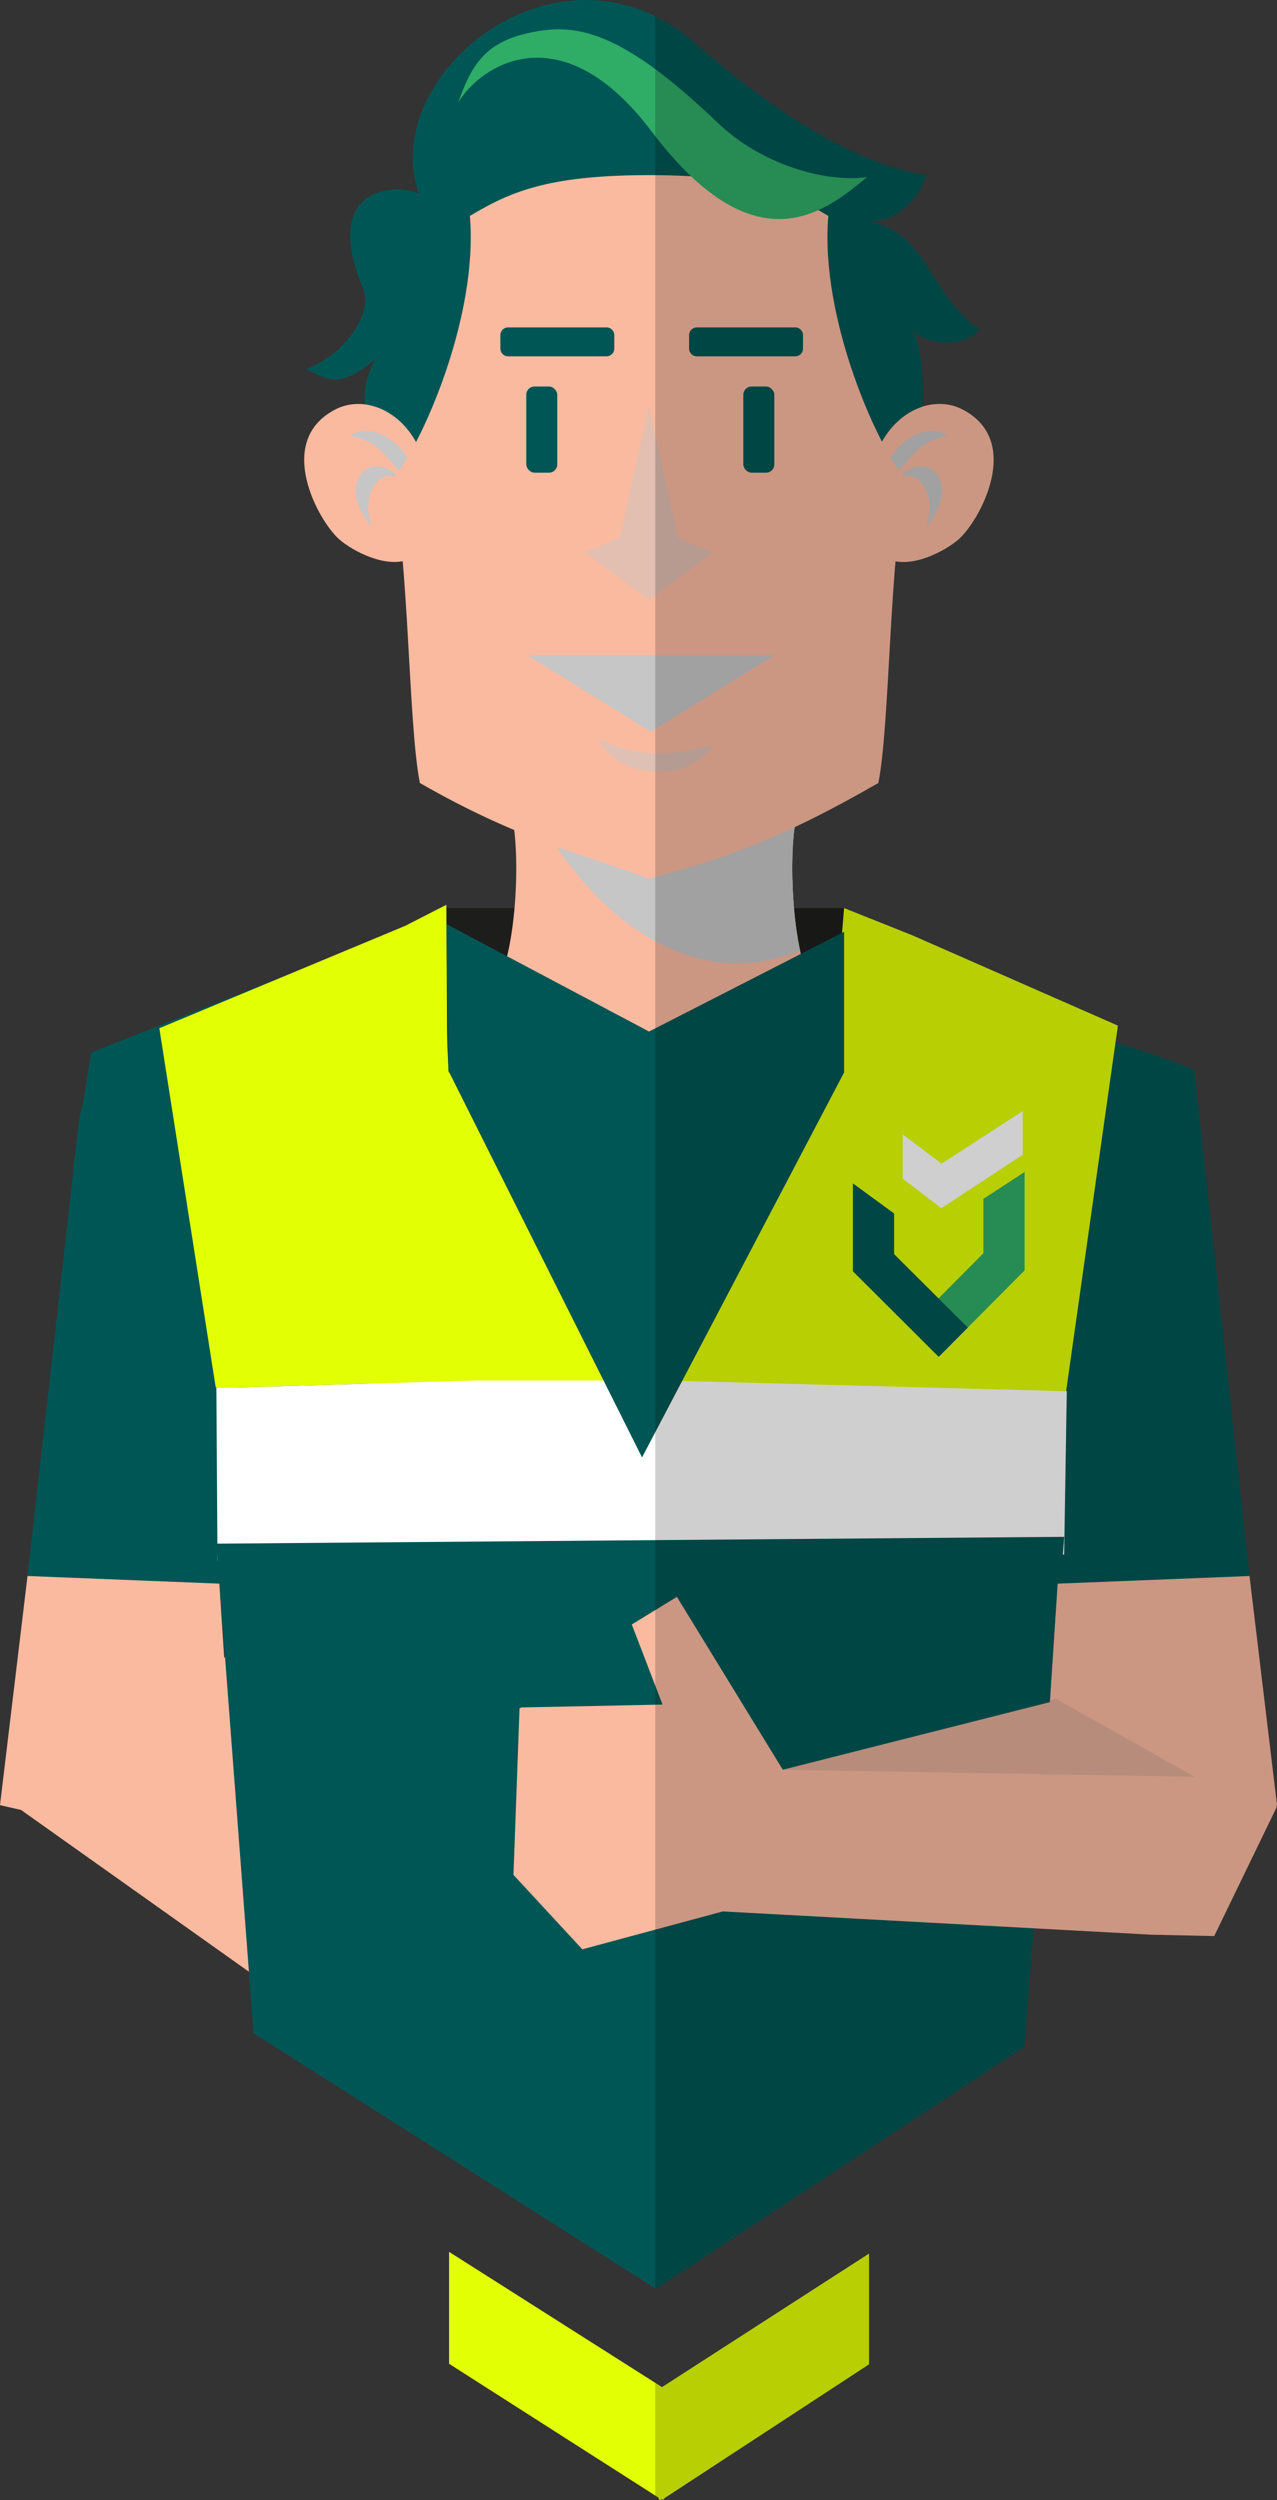
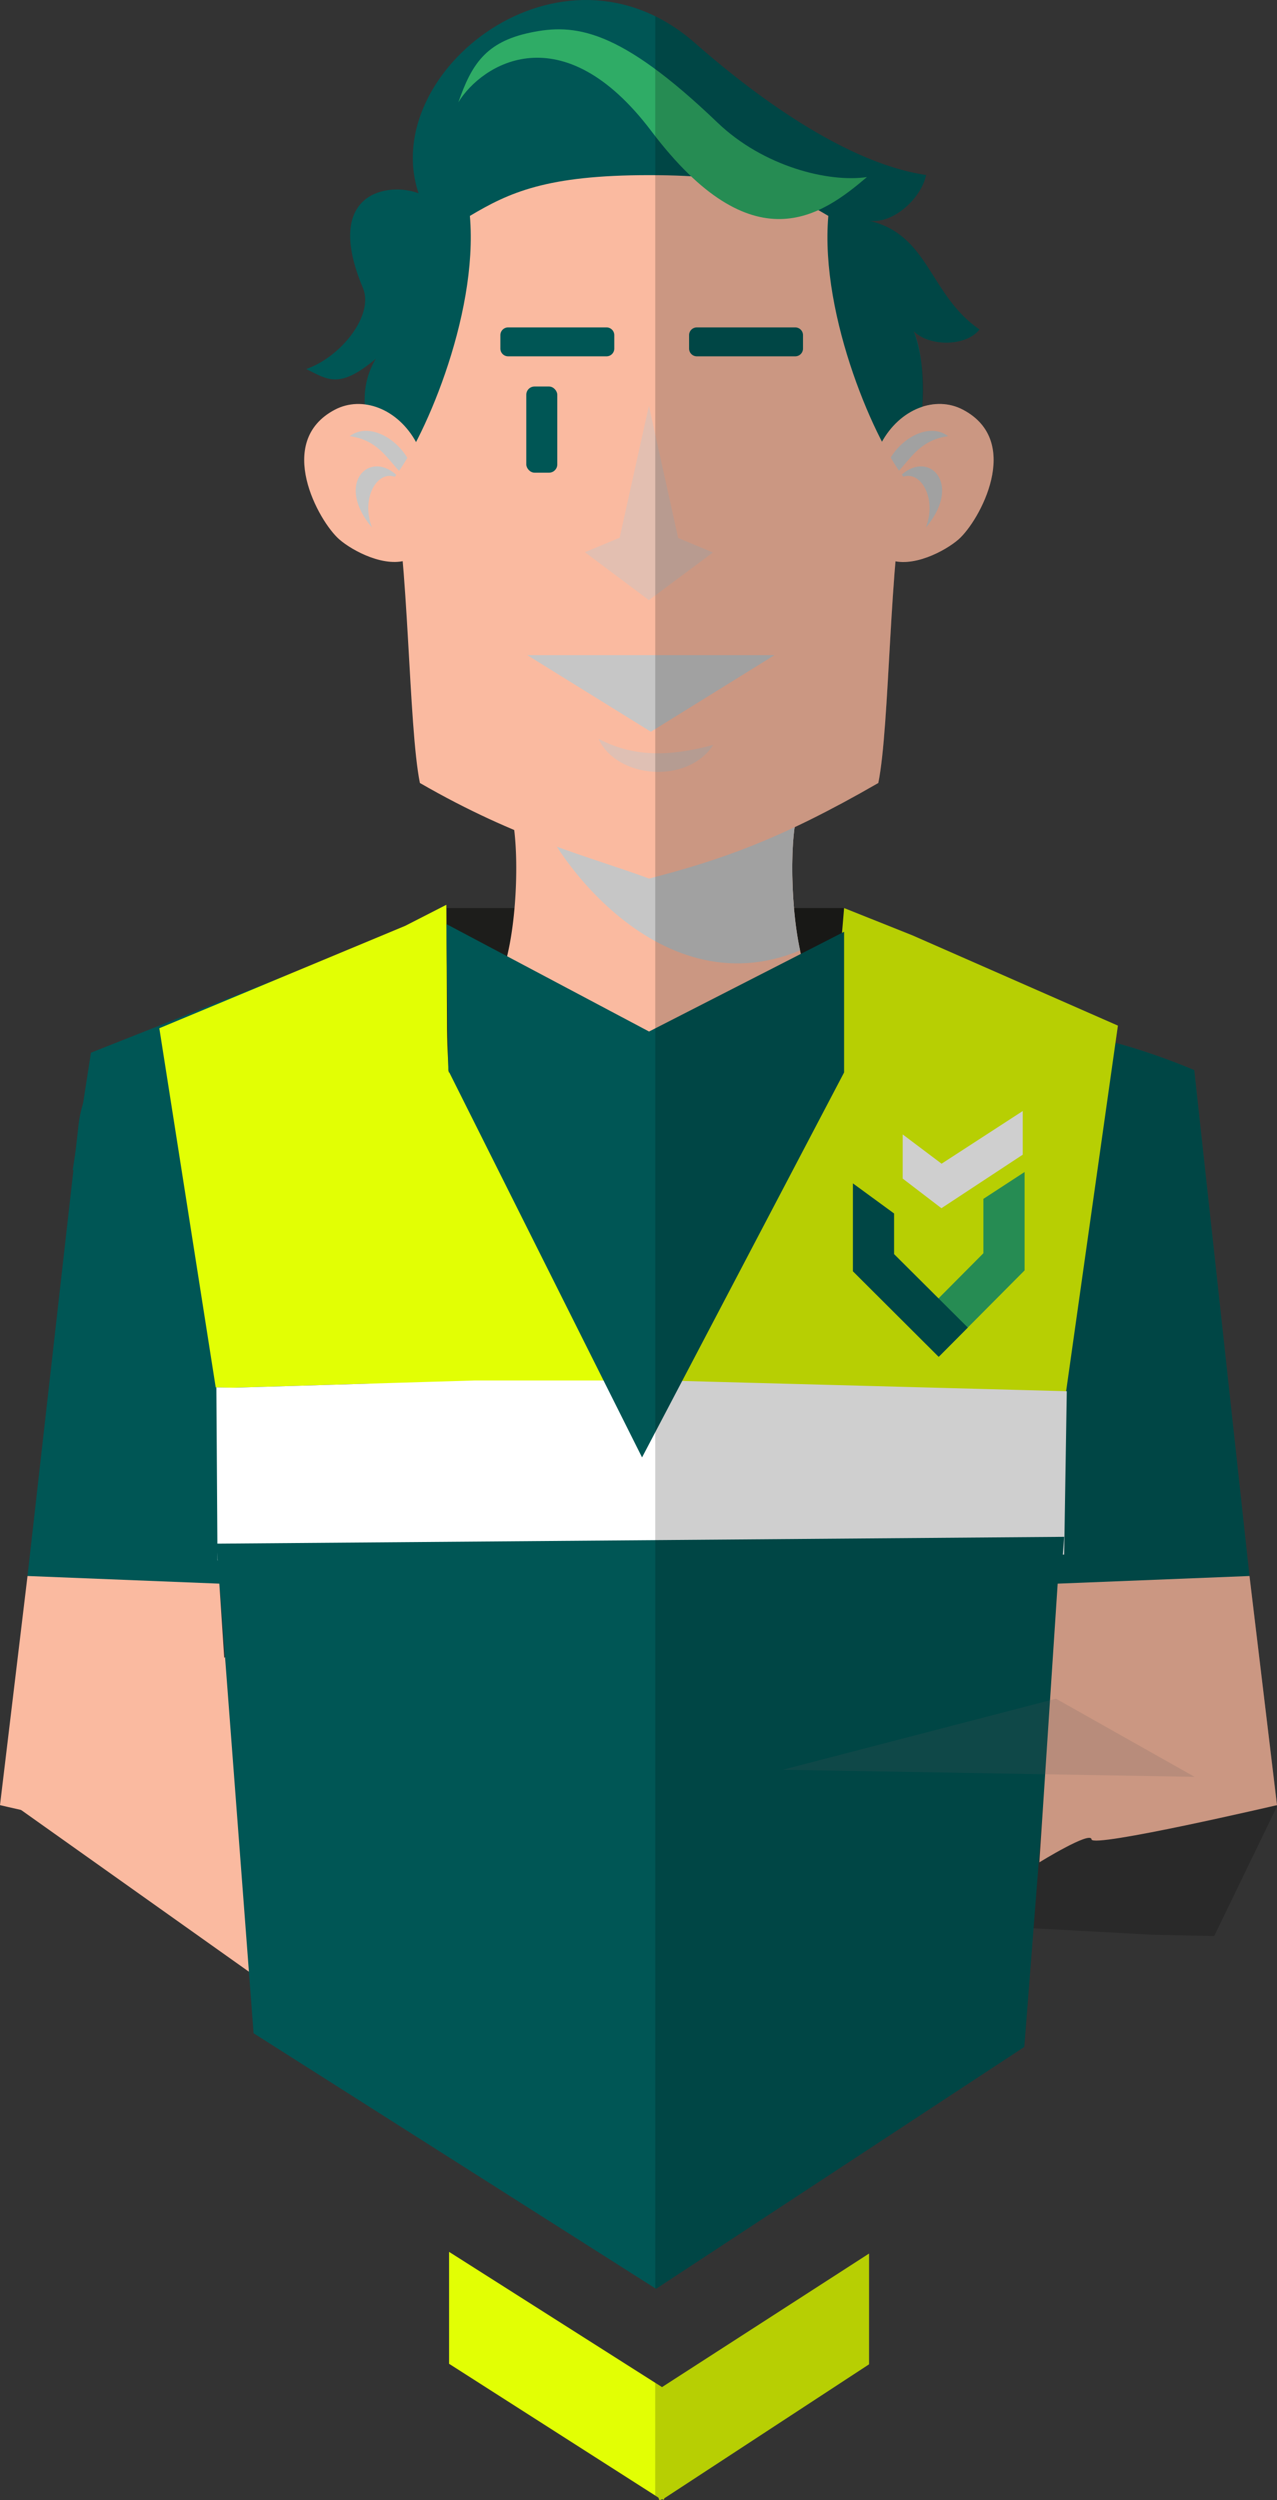
<svg xmlns="http://www.w3.org/2000/svg" width="141.214" height="276.409">
  <rect width="100%" height="100%" fill="#333333" stroke="none" />
  <g data-name="Group 611" transform="translate(-586.657 -166.295)">
    <g data-name="Group 613">
      <g data-name="Group 612">
        <g data-name="Group 611">
          <path fill="#005655" d="m724.828 340.527-26.552 2.053-5.5-48.355a16.346 16.346 0 0 1 .751-6.759c1.7-5.09 5.477-7.306 10.657-6.951 6.088.417 14.537 4.087 14.537 4.087Z" data-name="Path 1316" />
        </g>
      </g>
    </g>
    <path fill="#fabaa0" d="m615.227 347.087-28.57 18.772.82-.539 27.355 19.417Z" data-name="Path 1317" />
    <path fill="#e2ff04" d="M627.672 277.163h60.409v50.09h-60.409z" data-name="Rectangle 319" />
    <path fill="#1d1d1b" d="M636.05 266.687h43.947v18.17H636.05z" data-name="Rectangle 320" />
    <path fill="#005655" d="m596.716 282.672-2.023 12.994 28.552-5.186-4.962-16.342Z" data-name="Path 1318" />
    <g data-name="Group 616">
      <g data-name="Group 615">
        <g data-name="Group 614">
          <path fill="#005655" d="m589.7 340.527 26.552 2.053 5.5-48.355a16.345 16.345 0 0 0-.751-6.759c-1.7-5.09-5.5-6.316-10.657-6.951-7.286-.909-14.238 2.347-15.036 10.454Z" data-name="Path 1319" />
        </g>
      </g>
    </g>
    <g data-name="Group 617">
      <path fill="#e2ff04" d="m664.007 325.535 39.606 1.193 6.663-47.045-22.707-9.973-7.569-3.023-1.029 12.277c-.002 18.408-4.979 33.847-14.964 46.571Z" data-name="Path 1320" />
      <path fill="#e2ff04" d="m636.09 279.169-.075-12.845-4.555 2.328-27.184 11.318 6.236 39.709 1.843.036 26.68-.8h12.137c-8.742-5.615-15.082-21.338-15.082-39.746Z" data-name="Path 1321" />
      <path fill="#fff" d="M660.1 318.911c-2.214 1.421.713 2.2-1.746 2.2s-1-.783-3.212-2.2h-15.96l-26.68.8-1.918-.036.124 19.133 93.626-.647.291-18.061Z" data-name="Path 1322" />
    </g>
    <path fill="#d86" d="M652.916 267.955h9.701v1.473h-9.701z" data-name="Rectangle 321" />
    <path fill="#005655" d="M699.924 392.59 659.2 419.331l-44.5-28.253-4.109-54.126 93.748-.756Z" data-name="Path 1323" />
    <path fill="#fabaa0" d="m589.7 340.527-3.043 25.332s20.433 4.766 20.51 3.788 5.769 2.537 5.769 2.537l-2.025-30.811" data-name="Path 1325" />
    <g data-name="Group 618">
      <path fill="#e2ff04" d="m659.866 430.2-23.549-14.955v12.375l23.146 14.789.124.3.3-.125.168.069.07-.17 22.632-14.806v-12.241Z" data-name="Path 1326" />
    </g>
    <g data-name="Group 620">
      <path fill="#2fac66" d="m699.959 295.863-4.555 2.971v6.01l-8.089 8.138 3.221 3.24 9.294-9.351.128-.129v-10.88Z" data-name="Path 1327" />
      <g data-name="Group 619">
        <path fill="#005655" d="M685.528 304.943v-4.492l-4.555-3.33v9.72l.071.072 9.414 9.388 3.221-3.24Z" data-name="Path 1328" />
      </g>
    </g>
    <g data-name="Group 621">
      <path fill="#fff" d="m690.779 294.947-4.3-3.237v4.881l4.144 3.171.157.106.1-.078 8.873-5.84v-4.826Z" data-name="Path 1329" />
    </g>
    <path fill="#fabaa0" d="m724.828 340.527 3.043 25.332s-20.433 4.766-20.51 3.788-5.769 2.537-5.769 2.537l2.025-30.811" data-name="Path 1330" />
-     <path fill="#fabaa0" d="m644.109 355.154-.671 18.418 7.614 8.227 15.532-4.188 47.435 2.572 6.906.15 6.917-14.273-1.648-7.117-3.617-9.479-49.356 12.483-11.711-19.113-4.988 3.051 3.4 8.856-15.609.317Z" data-name="Path 1331" />
    <path fill="#706f6f" d="m673.219 361.949 30.213-7.855 15.324 8.637Z" data-name="Path 1332" opacity=".17" style="mix-blend-mode:multiply;isolation:isolate" />
    <g data-name="Group 624">
      <g data-name="Group 622">
        <path fill="#fabaa0" d="M675.326 254.73c-1.356 2.419-1.4 11.052-.193 16.637.493 2.285 2.565 10.161 3.473 10.791a72.879 72.879 0 0 1-20.877 3.112c-11.6 0-18.323-3.112-18.323-3.112.968-.671 3.071-8.744 3.568-11.248 1.109-5.587 1.032-13.826-.288-16.18Z" data-name="Path 1333" />
      </g>
      <g data-name="Group 623" style="mix-blend-mode:multiply;isolation:isolate">
        <path fill="#c6c6c6" d="M675.326 254.73c-1.356 2.419-1.4 11.052-.193 16.637-16.078 6.684-28.457-11.9-29.369-16.637Z" data-name="Path 1334" />
      </g>
    </g>
    <g data-name="Group 626">
      <g data-name="Group 625">
        <path fill="#005655" d="M682.54 224.828c6.25-3.715 7.3-16.767 5.16-21.915 1.711 1.716 5.774 1.716 7.271-.191-5.56-3.813-5.56-10.487-12.19-12.013 2.753.344 5.774-2.564 6.282-5.066-9.811-1.431-20.864-10.465-25.556-14.588-14.756-12.966-35.073 3.242-30.56 16.613-3.27-1.263-10.648-.214-6.157 10.464 1.258 2.993-2.419 7.628-6.269 8.962 2.353 1.145 3.636 2.289 7.7-1.144-3.208 5.34.56 11.437 2.644 14.224s2.864 3.831 8.333 6.036c10.609 4.28 37.093 2.333 43.342-1.382Z" data-name="Path 1335" />
      </g>
      <path fill="#005655" d="M642.549 191.7c5.453.429 27.291-.335 31.557 2.288-4.812-9.153-11.589-17.239-23.515-18.49-10.407-1.15-10.381 10.463-8.042 16.202Z" data-name="Path 1336" />
    </g>
    <g data-name="Group 628">
      <path fill="#fabaa0" d="M632.709 215.247c-2.043-3.79-6.007-5.246-9.024-3.657-6.691 3.523-1.8 12.335.489 14.334 1.469 1.282 5.152 3.242 7.715 2.207 2.178-.88.82-12.884.82-12.884Z" data-name="Path 1337" />
      <g fill="#c6c6c6" data-name="Group 627">
        <path d="M625.326 214.516c2.666-2.011 7.178 1.463 7.178 5.119-2.563-1.097-3.076-4.571-7.178-5.119Z" data-name="Path 1338" style="mix-blend-mode:multiply;isolation:isolate" />
        <path d="M631.272 219.671c-2.255-2.376-4.92 1.189-3.485 4.937-4.409-5.208.307-9.234 3.485-4.937Z" data-name="Path 1339" style="mix-blend-mode:multiply;isolation:isolate" />
      </g>
    </g>
    <g data-name="Group 630">
      <path fill="#fabaa0" d="M684.121 215.247c2.044-3.79 6.008-5.246 9.025-3.657 6.69 3.523 1.8 12.335-.49 14.334-1.468 1.282-5.152 3.242-7.714 2.207-2.178-.88-.821-12.884-.821-12.884Z" data-name="Path 1340" />
      <g fill="#c6c6c6" data-name="Group 629">
        <path d="M691.505 214.516c-2.666-2.011-7.178 1.463-7.178 5.119 2.563-1.097 3.073-4.571 7.178-5.119Z" data-name="Path 1341" style="mix-blend-mode:multiply;isolation:isolate" />
        <path d="M685.558 219.671c2.255-2.376 4.921 1.189 3.486 4.937 4.409-5.208-.308-9.234-3.486-4.937Z" data-name="Path 1342" style="mix-blend-mode:multiply;isolation:isolate" />
      </g>
    </g>
    <path fill="#fabaa0" d="M658.437 263.424c7.83-2.034 14.4-4.254 25.346-10.567 1.287-6.314 1.2-24.927 3.081-33.482-3.218-3.731-9.574-18.019-8.608-29.21-4.345-2.583-8.436-4.508-19.819-4.508-11.367 0-15.474 1.925-19.819 4.508.966 11.191-5.39 25.479-8.609 29.21 1.879 8.555 1.8 27.168 3.082 33.482 10.943 6.313 18.694 8.103 25.346 10.567Z" data-name="Path 1343" />
    <path fill="#c6c6c6" d="M665.537 248.645c-4.931 1.334-8.874 1.334-12.69-.668 1.988 4.376 9.81 5.088 12.69.668Z" data-name="Path 1344" opacity=".52" style="mix-blend-mode:multiply;isolation:isolate" />
    <path fill="#2fac66" d="M637.345 177.6c2.6-4.252 11.482-9.855 21.335 3.185 11.286 14.937 18.876 9.3 23.848 5.085-4.189.626-11.423-1.129-16.532-6.025-10.89-10.438-15.814-10.98-20.727-9.94s-6.469 3.524-7.924 7.695Z" data-name="Path 1345" />
    <path fill="#005655" d="m636.236 284.647 21.42 42.77L680 284.857v-15.551l-21.569 11.029-22.413-11.883" data-name="Path 1346" />
    <path fill="#c6c6c6" d="m658.632 247.192 13.669-8.469h-27.338Z" data-name="Path 1347" style="mix-blend-mode:multiply;isolation:isolate" />
    <rect width="3.428" height="9.524" fill="#005655" data-name="Rectangle 322" rx=".909" transform="translate(644.855 209.026)" />
-     <rect width="3.428" height="9.524" fill="#005655" data-name="Rectangle 323" rx=".909" transform="translate(668.855 209.026)" />
    <path fill="#c6c6c6" d="m658.415 211.155-3.236 14.588-3.844 1.6 7.08 5.3 7.08-5.271-3.843-1.6Z" data-name="Path 1348" opacity=".44" style="mix-blend-mode:multiply;isolation:isolate" />
    <path fill="#005655" d="M653.722 205.688h-10.868a.857.857 0 0 1-.865-.849v-1.5a.857.857 0 0 1 .865-.848h10.868a.856.856 0 0 1 .864.848v1.5a.857.857 0 0 1-.864.849Z" data-name="Path 1349" />
    <path fill="#005655" d="M674.59 205.688h-10.867a.857.857 0 0 1-.865-.849v-1.5a.857.857 0 0 1 .865-.848h10.867a.857.857 0 0 1 .865.848v1.5a.857.857 0 0 1-.865.849Z" data-name="Path 1350" />
    <g data-name="Group 631" opacity=".19" style="mix-blend-mode:multiply;isolation:isolate">
      <path d="M659.113 429.719v12.464l.35.224.124.3.3-.125.168.069.07-.17 22.632-14.806v-12.239L659.866 430.2Z" data-name="Path 1351" />
      <path d="m727.871 365.859-3.043-25.332-6.111-55.927a70.883 70.883 0 0 0-8.71-3.017l.269-1.9-22.707-9.973-7.569-3.023h-5.539a43.684 43.684 0 0 1 .075-8.946c2.765-1.3 5.788-2.887 9.25-4.884.931-4.567 1.147-15.561 1.906-24.537 2.487.464 5.635-1.233 6.967-2.4 2.29-2 7.18-10.811.49-14.334a5.725 5.725 0 0 0-4.506-.295 20.07 20.07 0 0 0-.94-8.382c1.711 1.716 5.774 1.716 7.271-.191-5.56-3.813-5.56-10.487-12.19-12.013 2.753.344 5.774-2.564 6.282-5.066-9.811-1.431-20.864-10.465-25.556-14.588a20.051 20.051 0 0 0-4.394-2.958v251.183l.087.055 40.724-26.741 1.025-13.114 13.069.708 6.906.15 6.917-14.273-.043-.185Z" data-name="Path 1352" />
    </g>
  </g>
</svg>